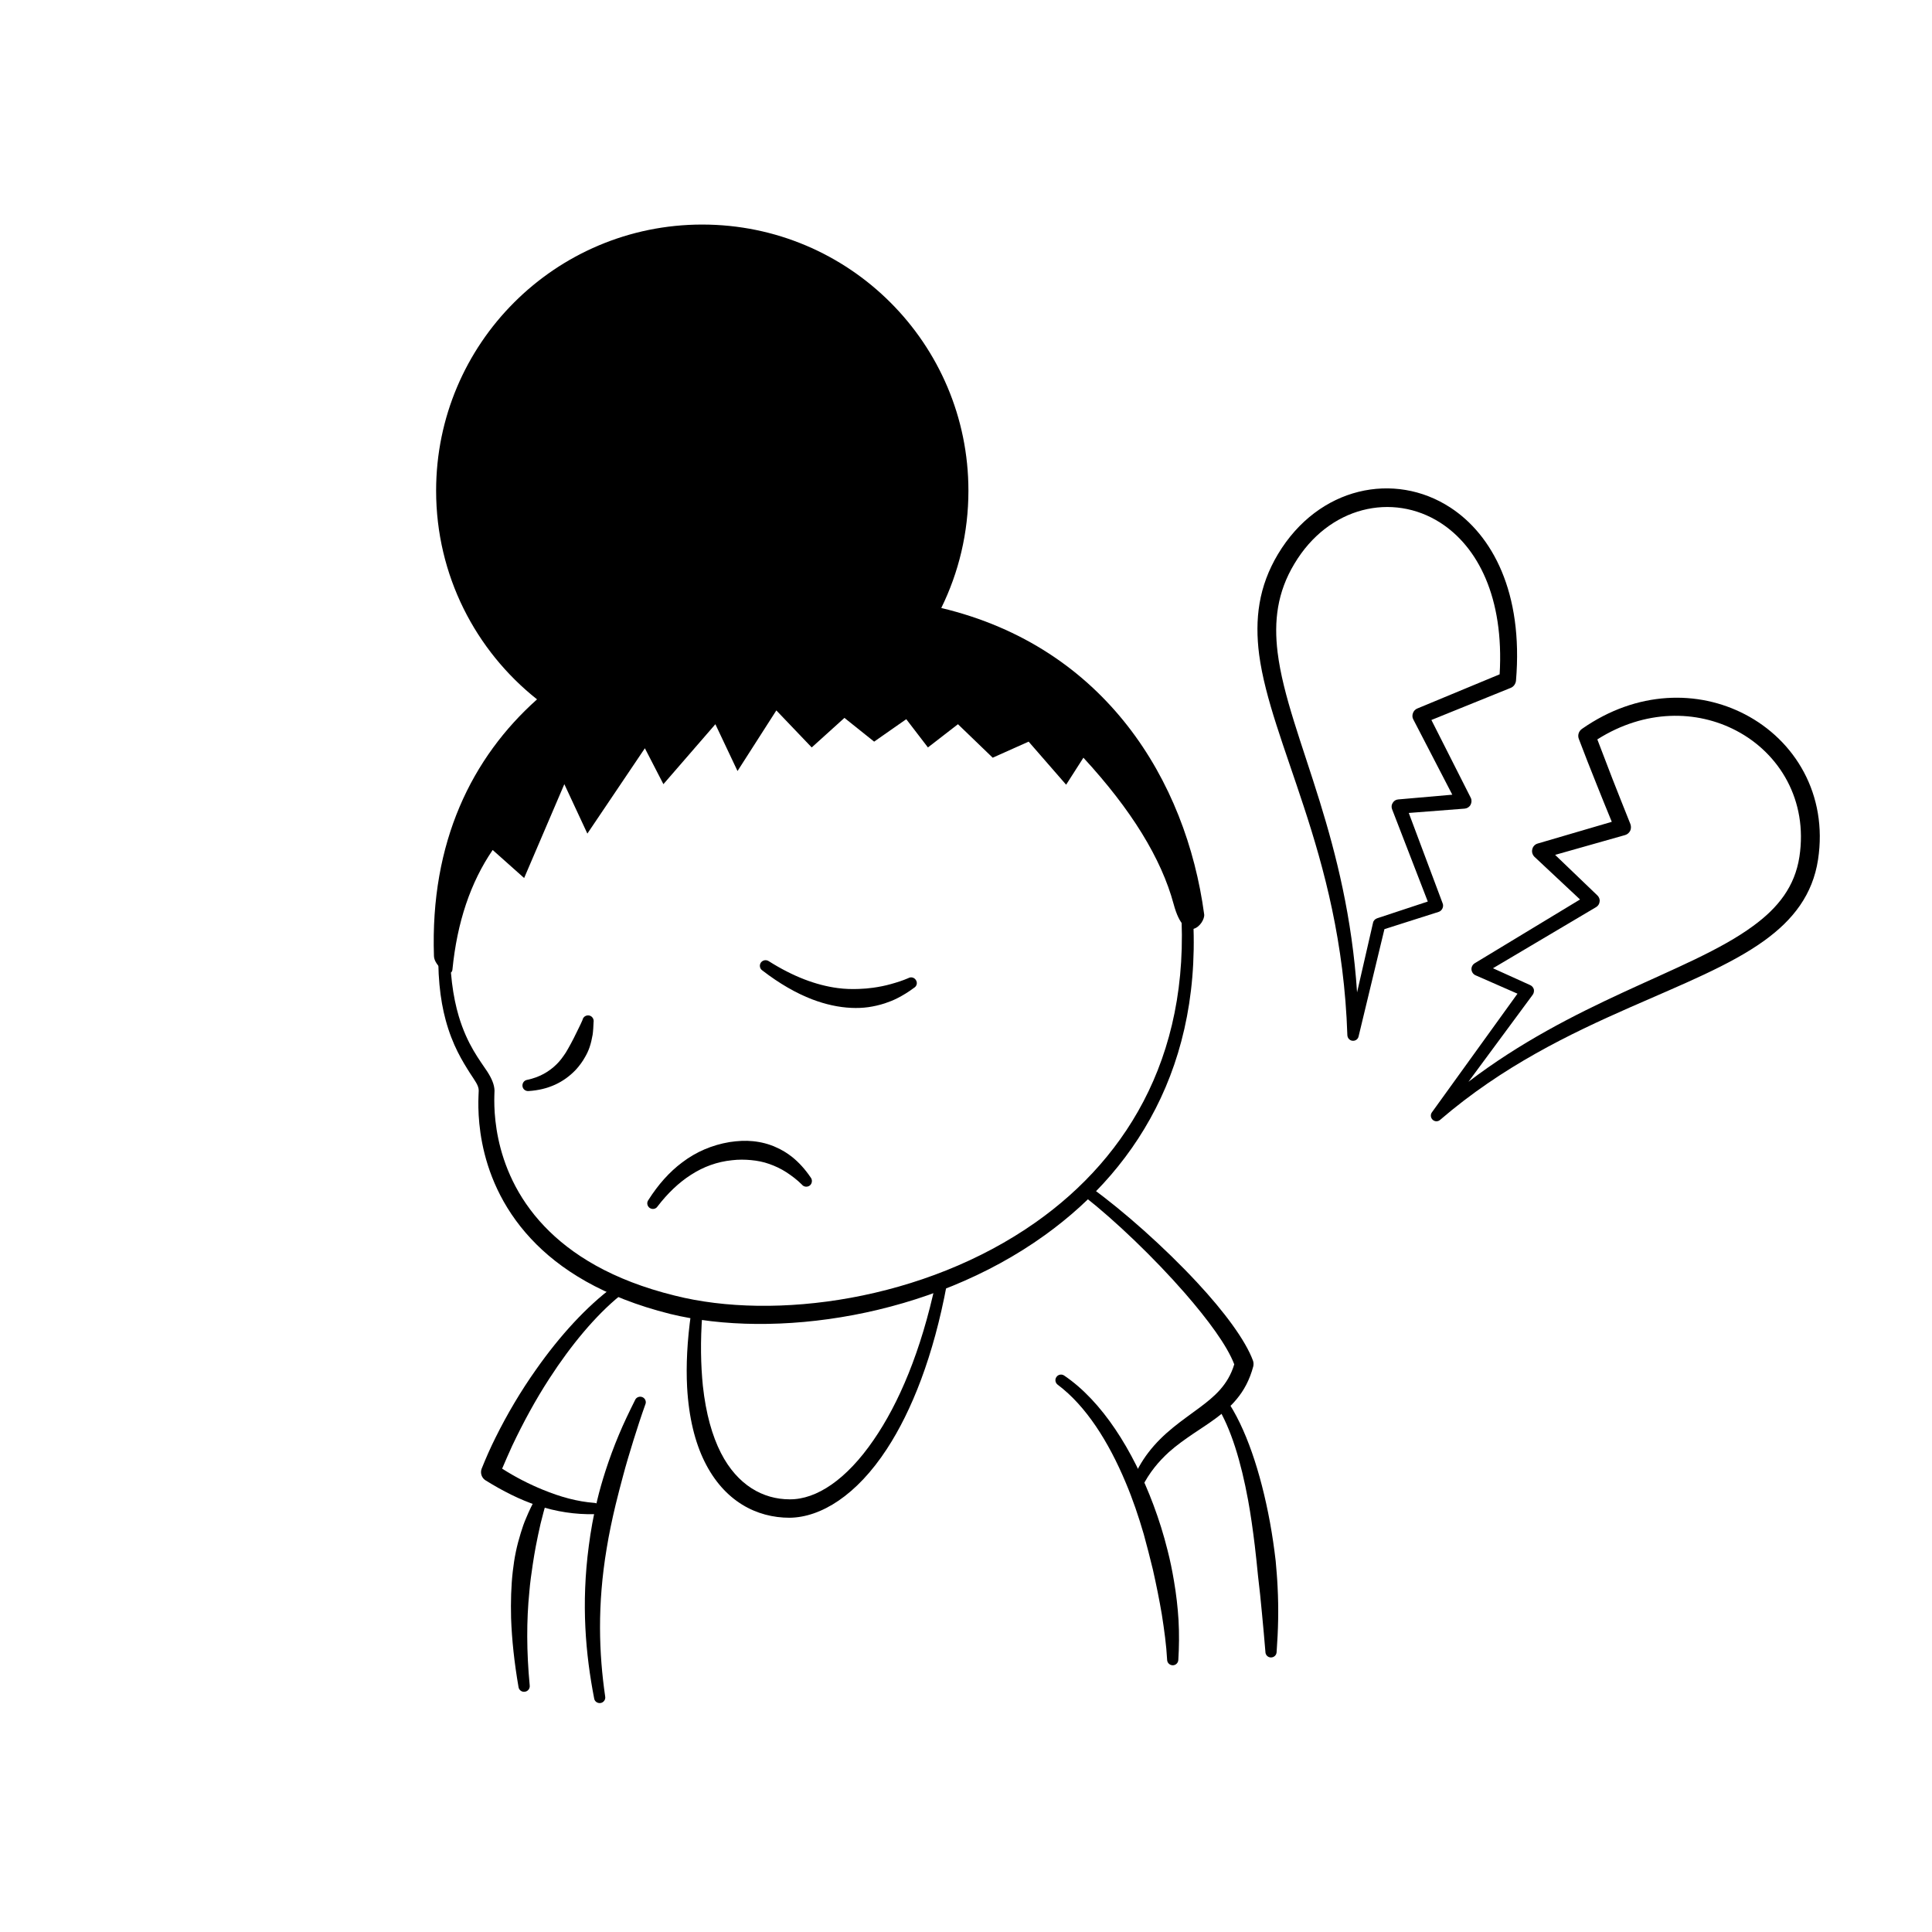
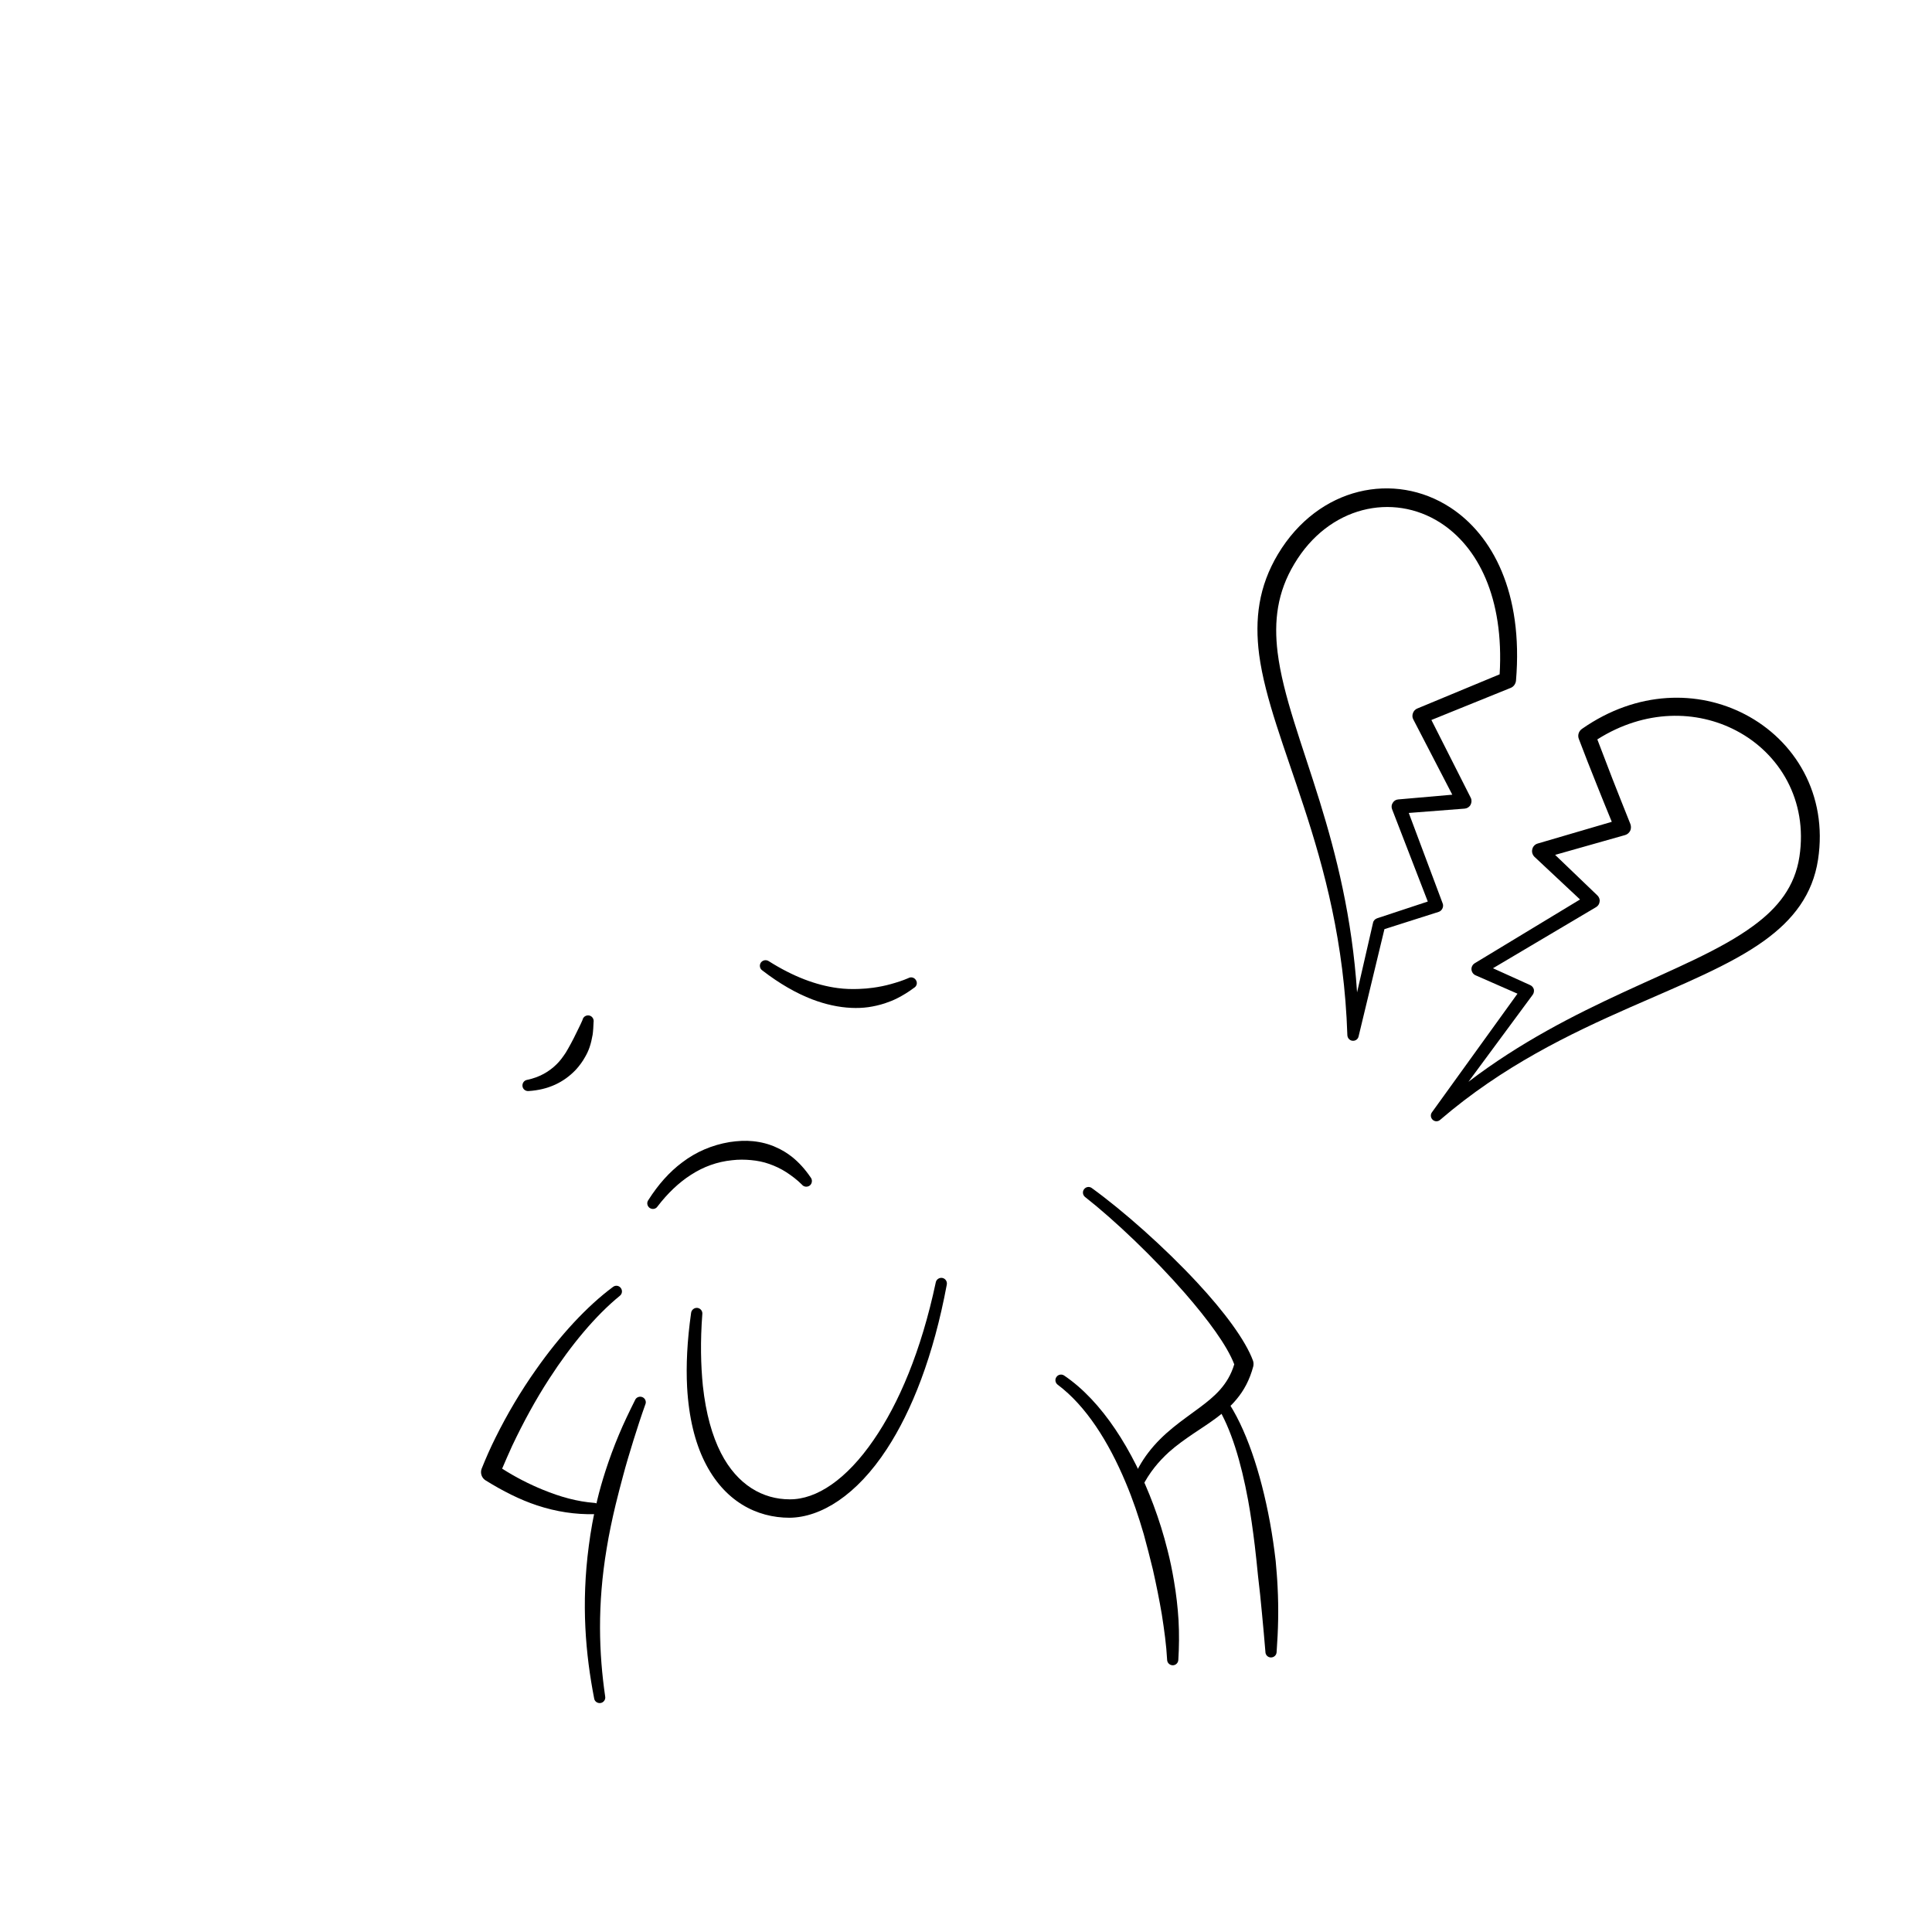
<svg xmlns="http://www.w3.org/2000/svg" fill="#000000" width="800px" height="800px" version="1.1" viewBox="144 144 512 512">
  <g fill-rule="evenodd">
-     <path d="m330.11 203.51c38.953 0 70.531 31.578 70.531 70.535 0 11.152-2.586 21.699-7.195 31.078 43.441 10.359 64.902 45.746 69.672 81.18 0.316 2.352-5.004 8.766-8.086-2.688-3.262-12.121-11.234-25.059-23.918-38.816l-4.578 7.156-9.938-11.414-9.523 4.258-9.207-8.875-7.957 6.156-5.742-7.488-8.512 5.949-7.871-6.293-8.672 7.832-9.375-9.812-10.289 16.062-5.867-12.406-13.773 15.887-4.91-9.516-15.242 22.617-6.102-13.102-10.652 24.875-8.34-7.43c-5.871 8.59-9.426 19.156-10.664 31.695-0.246 2.496-4.809-0.926-4.894-3.539-1.035-30.312 10.074-52.672 27.316-68.074-16.293-12.914-26.746-32.883-26.746-55.293 0-38.957 31.578-70.535 70.535-70.535z" />
    <path d="m327.15 491.93c-1.059 7.441-1.359 13.977-1.059 19.691 0.453 8.121 2.117 14.613 4.586 19.637 5.238 10.664 13.902 14.965 22.57 14.961 8.312-0.09 17.785-5.953 25.793-18.242 6.602-10.105 12.344-24.602 15.871-43.543 0.152-0.812-0.352-1.598-1.16-1.762-0.805-0.16-1.609 0.363-1.762 1.176-3.879 18.246-9.824 32.133-16.477 41.766-7.152 10.438-15.113 15.801-22.266 15.723-7.004-0.004-13.805-3.719-18.188-12.281-2.32-4.543-3.981-10.383-4.789-17.766-0.551-5.496-0.703-11.809-0.148-19.039 0.102-0.82-0.504-1.555-1.312-1.645-0.805-0.086-1.559 0.504-1.66 1.324z" />
    <path d="m571.14 361.79c-1.414-3.414-2.723-6.688-3.981-9.824-1.715-4.301-3.328-8.336-4.738-12.109-0.402-0.984-0.051-2.09 0.809-2.691 14.66-10.254 30.883-10.266 43.176-3.875 13.301 6.902 22.016 21.273 19.395 38.512-1.41 9.242-6.547 15.938-14.309 21.523-8.965 6.457-21.512 11.473-35.668 17.699-15.77 6.957-33.555 15.465-50.18 29.754-0.555 0.504-1.41 0.496-1.965-0.02-0.555-0.516-0.656-1.367-0.203-1.984l22.672-31.438-11.133-4.883c-0.605-0.273-1.008-0.867-1.059-1.531-0.051-0.672 0.305-1.305 0.855-1.648l27.914-16.902-12.094-11.324c-0.504-0.516-0.754-1.277-0.555-1.996 0.152-0.719 0.707-1.297 1.41-1.5zm-37.988 68.895c13.754-10.484 27.961-17.664 40.91-23.656 13.652-6.324 25.895-11.273 34.559-17.652 6.602-4.82 11.035-10.445 12.242-18.324 2.269-14.934-5.238-27.387-16.727-33.422-10.477-5.508-24.18-5.688-36.828 2.316 1.262 3.269 2.57 6.731 3.981 10.383 1.512 3.809 3.074 7.832 4.785 12.059 0.203 0.566 0.203 1.211-0.047 1.766-0.305 0.559-0.758 0.973-1.363 1.145l-18.539 5.25 11.184 10.73c0.453 0.43 0.707 1.039 0.605 1.652-0.051 0.617-0.402 1.164-0.957 1.48l-27.305 16.184 9.824 4.449c0.504 0.211 0.855 0.625 1.008 1.129 0.098 0.5 0 1.039-0.305 1.457z" />
    <path d="m510.89 390.23-6.852 28.438c-0.152 0.73-0.855 1.227-1.613 1.145-0.754-0.074-1.309-0.699-1.359-1.449-0.805-24.613-6.144-44.156-11.535-60.574-5.141-15.73-10.281-28.645-11.84-40.277-1.211-9.438-0.152-18.074 4.984-26.66 10.785-17.969 30.938-21.949 45.648-12.371 11.184 7.273 19.395 22.574 17.43 45.922-0.102 0.836-0.605 1.555-1.359 1.875l-21.059 8.523 10.43 20.617c0.301 0.59 0.25 1.281-0.051 1.863-0.305 0.578-0.91 0.957-1.562 1.012l-14.812 1.148 8.969 23.938c0.199 0.449 0.148 0.945-0.051 1.375-0.203 0.434-0.555 0.762-1.008 0.906zm30.531-67.527c1.211-20.348-5.793-33.805-15.719-40.18-12.594-8.062-29.574-4.406-38.691 10.914-4.535 7.539-5.441 15.133-4.434 23.441 1.41 11.406 6.398 24.082 11.184 39.57 4.383 14.184 8.562 30.672 9.875 50.543l4.231-18.441c0.102-0.566 0.555-1.023 1.109-1.203l13.402-4.43-9.473-24.492c-0.203-0.555-0.152-1.18 0.203-1.684 0.301-0.504 0.805-0.828 1.41-0.879l14.355-1.258-10.328-19.941c-0.301-0.523-0.301-1.133-0.098-1.688 0.199-0.551 0.602-0.992 1.156-1.215z" />
    <path d="m277.07 533.21c3.625 2.312 7.254 4.141 10.781 5.582 4.633 1.906 9.117 3.144 13.652 3.488 0.805 0.02 1.461 0.711 1.461 1.535-0.051 0.82-0.754 1.477-1.562 1.453-4.887 0.105-9.926-0.617-15.113-2.336-4.484-1.484-9.02-3.766-13.652-6.648-1.008-0.648-1.41-1.926-1.008-3.031 1.105-2.762 2.316-5.527 3.676-8.242 3.125-6.309 6.754-12.414 10.73-18.031 6.352-9.066 13.504-16.809 20.406-21.926 0.656-0.512 1.562-0.395 2.066 0.262 0.504 0.648 0.402 1.59-0.254 2.094-6.398 5.215-12.898 13-18.691 21.957-3.625 5.578-6.902 11.617-9.824 17.777-0.906 2.016-1.812 4.035-2.668 6.066z" />
    <path d="m358.84 456.04c-1.461-2.148-3.07-3.941-4.887-5.406-1.359-1.078-2.769-1.93-4.332-2.609-1.863-0.852-3.93-1.387-6.098-1.598-1.965-0.203-4.027-0.09-6.195 0.238-4.586 0.773-8.816 2.539-12.594 5.426-3.328 2.496-6.297 5.809-8.918 9.945-0.504 0.672-0.305 1.609 0.352 2.078 0.707 0.477 1.613 0.309 2.066-0.367 2.719-3.551 5.641-6.316 8.816-8.367 3.375-2.195 7.004-3.504 10.934-3.906 1.762-0.211 3.426-0.184 5.039-0.035 1.711 0.156 3.324 0.484 4.836 1.023 1.562 0.551 3.07 1.25 4.531 2.195 1.414 0.93 2.824 1.973 4.133 3.285 0.504 0.637 1.461 0.727 2.117 0.203 0.605-0.527 0.703-1.473 0.199-2.106z" />
    <path d="m298.38 414.28c-0.504 1.195-1.059 2.227-1.562 3.285-0.5 1.094-1.055 2.098-1.559 3.066-0.453 0.809-0.859 1.582-1.312 2.309-0.754 1.145-1.512 2.188-2.418 3.078-2.066 2.043-4.582 3.469-7.809 4.152-0.805 0.117-1.359 0.871-1.258 1.688 0.098 0.816 0.855 1.391 1.711 1.273 5.09-0.336 9.219-2.25 12.445-5.656 0.906-0.996 1.762-2.133 2.469-3.422 0.453-0.785 0.855-1.633 1.16-2.535 0.352-1.043 0.602-2.125 0.805-3.297 0.152-1.078 0.199-2.156 0.25-3.332 0.152-0.805-0.352-1.602-1.156-1.77-0.809-0.164-1.613 0.355-1.766 1.16z" />
    <path d="m384.73 403.21c-1.562 0.676-3.074 1.145-4.637 1.582-1.562 0.441-3.125 0.742-4.684 0.965-1.262 0.176-2.469 0.277-3.731 0.32-1.863 0.078-3.777 0.027-5.691-0.23-5.746-0.762-11.84-3.066-18.238-7.117-0.707-0.469-1.613-0.305-2.117 0.375-0.453 0.676-0.301 1.609 0.402 2.078 4.484 3.453 8.918 6.019 13.25 7.676 3.527 1.332 6.953 2.086 10.328 2.238 1.512 0.07 3.023 0.016 4.484-0.188 1.461-0.207 2.922-0.539 4.383-1.012 1.109-0.367 2.219-0.801 3.277-1.336 1.512-0.77 3.023-1.688 4.434-2.754 0.754-0.414 1.008-1.328 0.555-2.043-0.406-0.715-1.312-0.961-2.016-0.555z" />
-     <path d="m260.29 392.56c-0.504 9.352 0.352 16.363 1.812 21.75 1.812 6.734 4.484 10.973 6.449 14.082 1.258 1.945 2.316 3.25 2.316 4.609 0 1.961-2.164 22.117 13.855 39.281 7.508 8.074 19.094 15.469 36.879 19.926 27.508 6.719 68.922 1.008 99.301-20.883 25.594-18.395 43.43-48.117 38.691-91.254-0.098-0.824-0.805-1.422-1.66-1.336-0.809 0.086-1.41 0.82-1.312 1.641 4.082 41.609-13.348 70.066-38.137 87.539-29.473 20.766-69.273 26.113-95.672 19.43-16.629-4.094-27.461-10.918-34.562-18.383-14.914-15.637-13.199-34.164-13.199-35.961-0.051-1.547-0.707-3.133-1.914-5.016-1.965-2.992-5.293-7.082-7.559-14.66-1.512-5.094-2.519-11.738-2.316-20.656 0.051-0.82-0.605-1.516-1.461-1.547-0.809-0.027-1.512 0.609-1.512 1.438z" />
+     <path d="m260.29 392.56z" />
    <path d="m312.29 515.05c-1.562 3.129-3.023 6.16-4.281 9.18-1.359 3.234-2.519 6.406-3.527 9.516-0.855 2.66-1.613 5.269-2.219 7.836-1.008 4.141-1.711 8.156-2.215 12.027-2.066 15.523-0.855 28.82 1.41 40.484 0.102 0.809 0.906 1.359 1.715 1.223 0.805-0.137 1.359-0.91 1.207-1.723-1.66-11.391-2.117-24.301 0.402-39.281 0.605-3.719 1.41-7.559 2.367-11.555 0.605-2.477 1.262-5.023 1.965-7.625 0.809-3.074 1.766-6.223 2.773-9.484 0.957-3.051 1.965-6.195 3.121-9.422 0.355-0.754 0-1.637-0.754-1.965-0.754-0.32-1.664 0.027-1.965 0.789z" />
-     <path d="m286.14 540.71c-1.008 1.801-1.914 3.648-2.719 5.613-0.555 1.27-1.008 2.574-1.41 3.926-0.504 1.625-0.957 3.301-1.312 5.031-0.352 1.664-0.602 3.379-0.805 5.129-0.453 3.926-0.555 8.047-0.453 12.363 0.199 5.754 0.855 11.84 1.965 18.273 0.102 0.824 0.855 1.398 1.66 1.285 0.859-0.105 1.414-0.859 1.312-1.676-0.855-8.992-0.855-17.23-0.102-24.758 0.203-2.508 0.555-4.934 0.906-7.285 0.254-1.637 0.504-3.238 0.809-4.812 0.402-2.043 0.805-4.031 1.258-5.969 0.504-2.035 1.008-4 1.613-5.922 0.352-0.754 0-1.637-0.758-1.969-0.754-0.328-1.613 0.016-1.965 0.77z" />
    <path d="m456.27 583.82c0.203-3.312 0.254-6.816 0.051-10.461-0.203-3.379-0.605-6.867-1.207-10.387-0.457-2.723-1.008-5.461-1.715-8.191-1.008-4.047-2.266-8.066-3.727-11.973-5.441-14.523-13.605-27.469-23.629-34.254-0.656-0.477-1.613-0.32-2.066 0.352-0.504 0.672-0.305 1.609 0.352 2.082 7.457 5.582 13.453 15.059 17.988 25.895 1.863 4.391 3.426 9.012 4.785 13.684 0.855 3.109 1.66 6.25 2.418 9.363 0.906 4.019 1.711 7.996 2.367 11.863 0.656 4.191 1.211 8.223 1.41 12.027 0 0.824 0.656 1.496 1.512 1.496 0.805 0 1.461-0.672 1.461-1.496z" />
    <path d="m482.32 581.75c0.203-2.836 0.352-5.695 0.402-8.594 0.051-2.859 0-5.734-0.148-8.605-0.102-2.301-0.305-4.594-0.504-6.867-0.402-3.481-0.906-6.906-1.512-10.234-2.469-13.395-6.449-25.211-11.59-32.625-0.453-0.688-1.359-0.879-2.062-0.426-0.707 0.453-0.859 1.379-0.457 2.07 3.781 6.055 6.449 14.957 8.316 25.121 0.703 3.836 1.258 7.848 1.762 11.957 0.301 2.648 0.605 5.328 0.855 8.027 0.402 3.34 0.758 6.707 1.059 10.062 0.301 3.402 0.656 6.769 0.906 10.113 0 0.828 0.656 1.492 1.461 1.492 0.859 0 1.512-0.664 1.512-1.492z" />
    <path d="m471.09 505.56c-1.914-5.016-6.953-11.805-13.047-18.828-8.266-9.473-18.543-19.281-26.453-25.488-0.652-0.496-0.805-1.43-0.301-2.09s1.41-0.793 2.066-0.297c8.312 6.027 19.145 15.598 27.859 24.977 7.203 7.734 12.898 15.398 14.863 20.816 0.152 0.469 0.152 0.984 0.051 1.461-0.957 3.574-2.469 6.375-4.434 8.711-3.074 3.731-7.207 6.273-11.488 9.137-2.117 1.449-4.332 2.981-6.449 4.875-2.617 2.402-5.188 5.348-7.203 9.457-0.352 0.75-1.262 1.094-2.016 0.754-0.754-0.332-1.059-1.219-0.754-1.973 1.258-3.168 2.769-5.805 4.481-8.055 4.082-5.363 9.07-8.578 13.555-11.922 3.981-2.969 7.606-6.004 9.27-11.535z" />
  </g>
</svg>